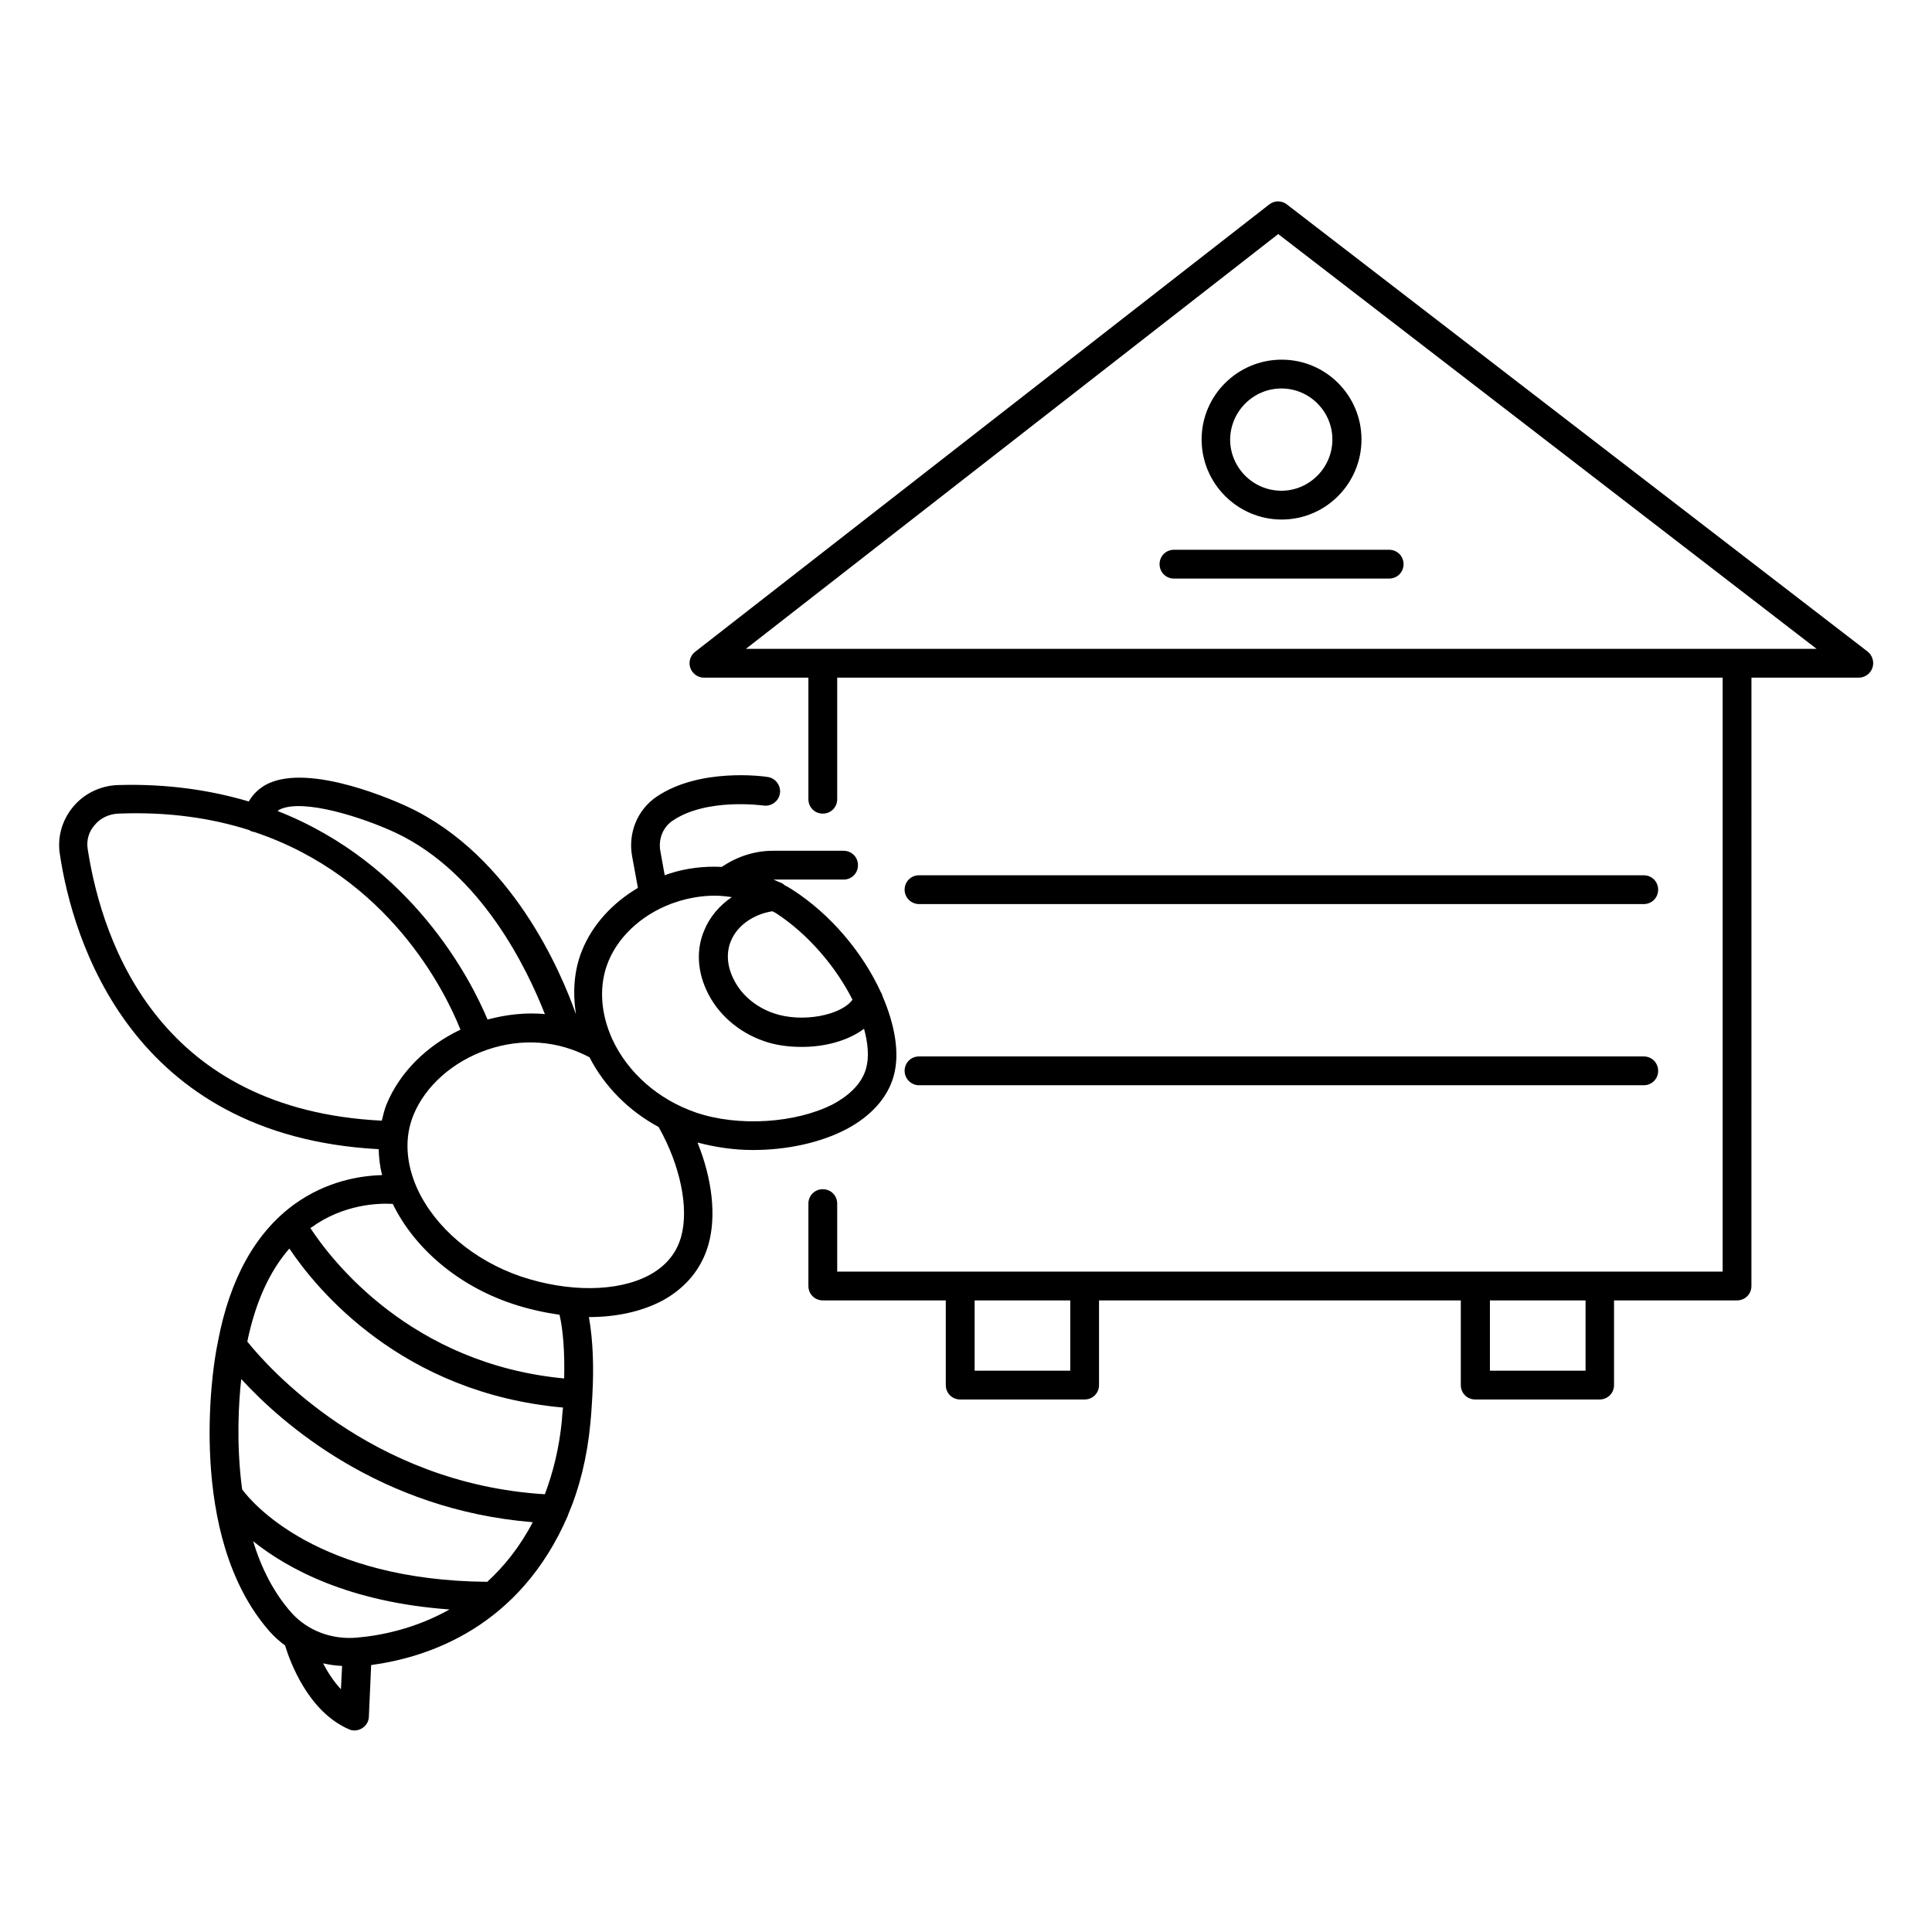
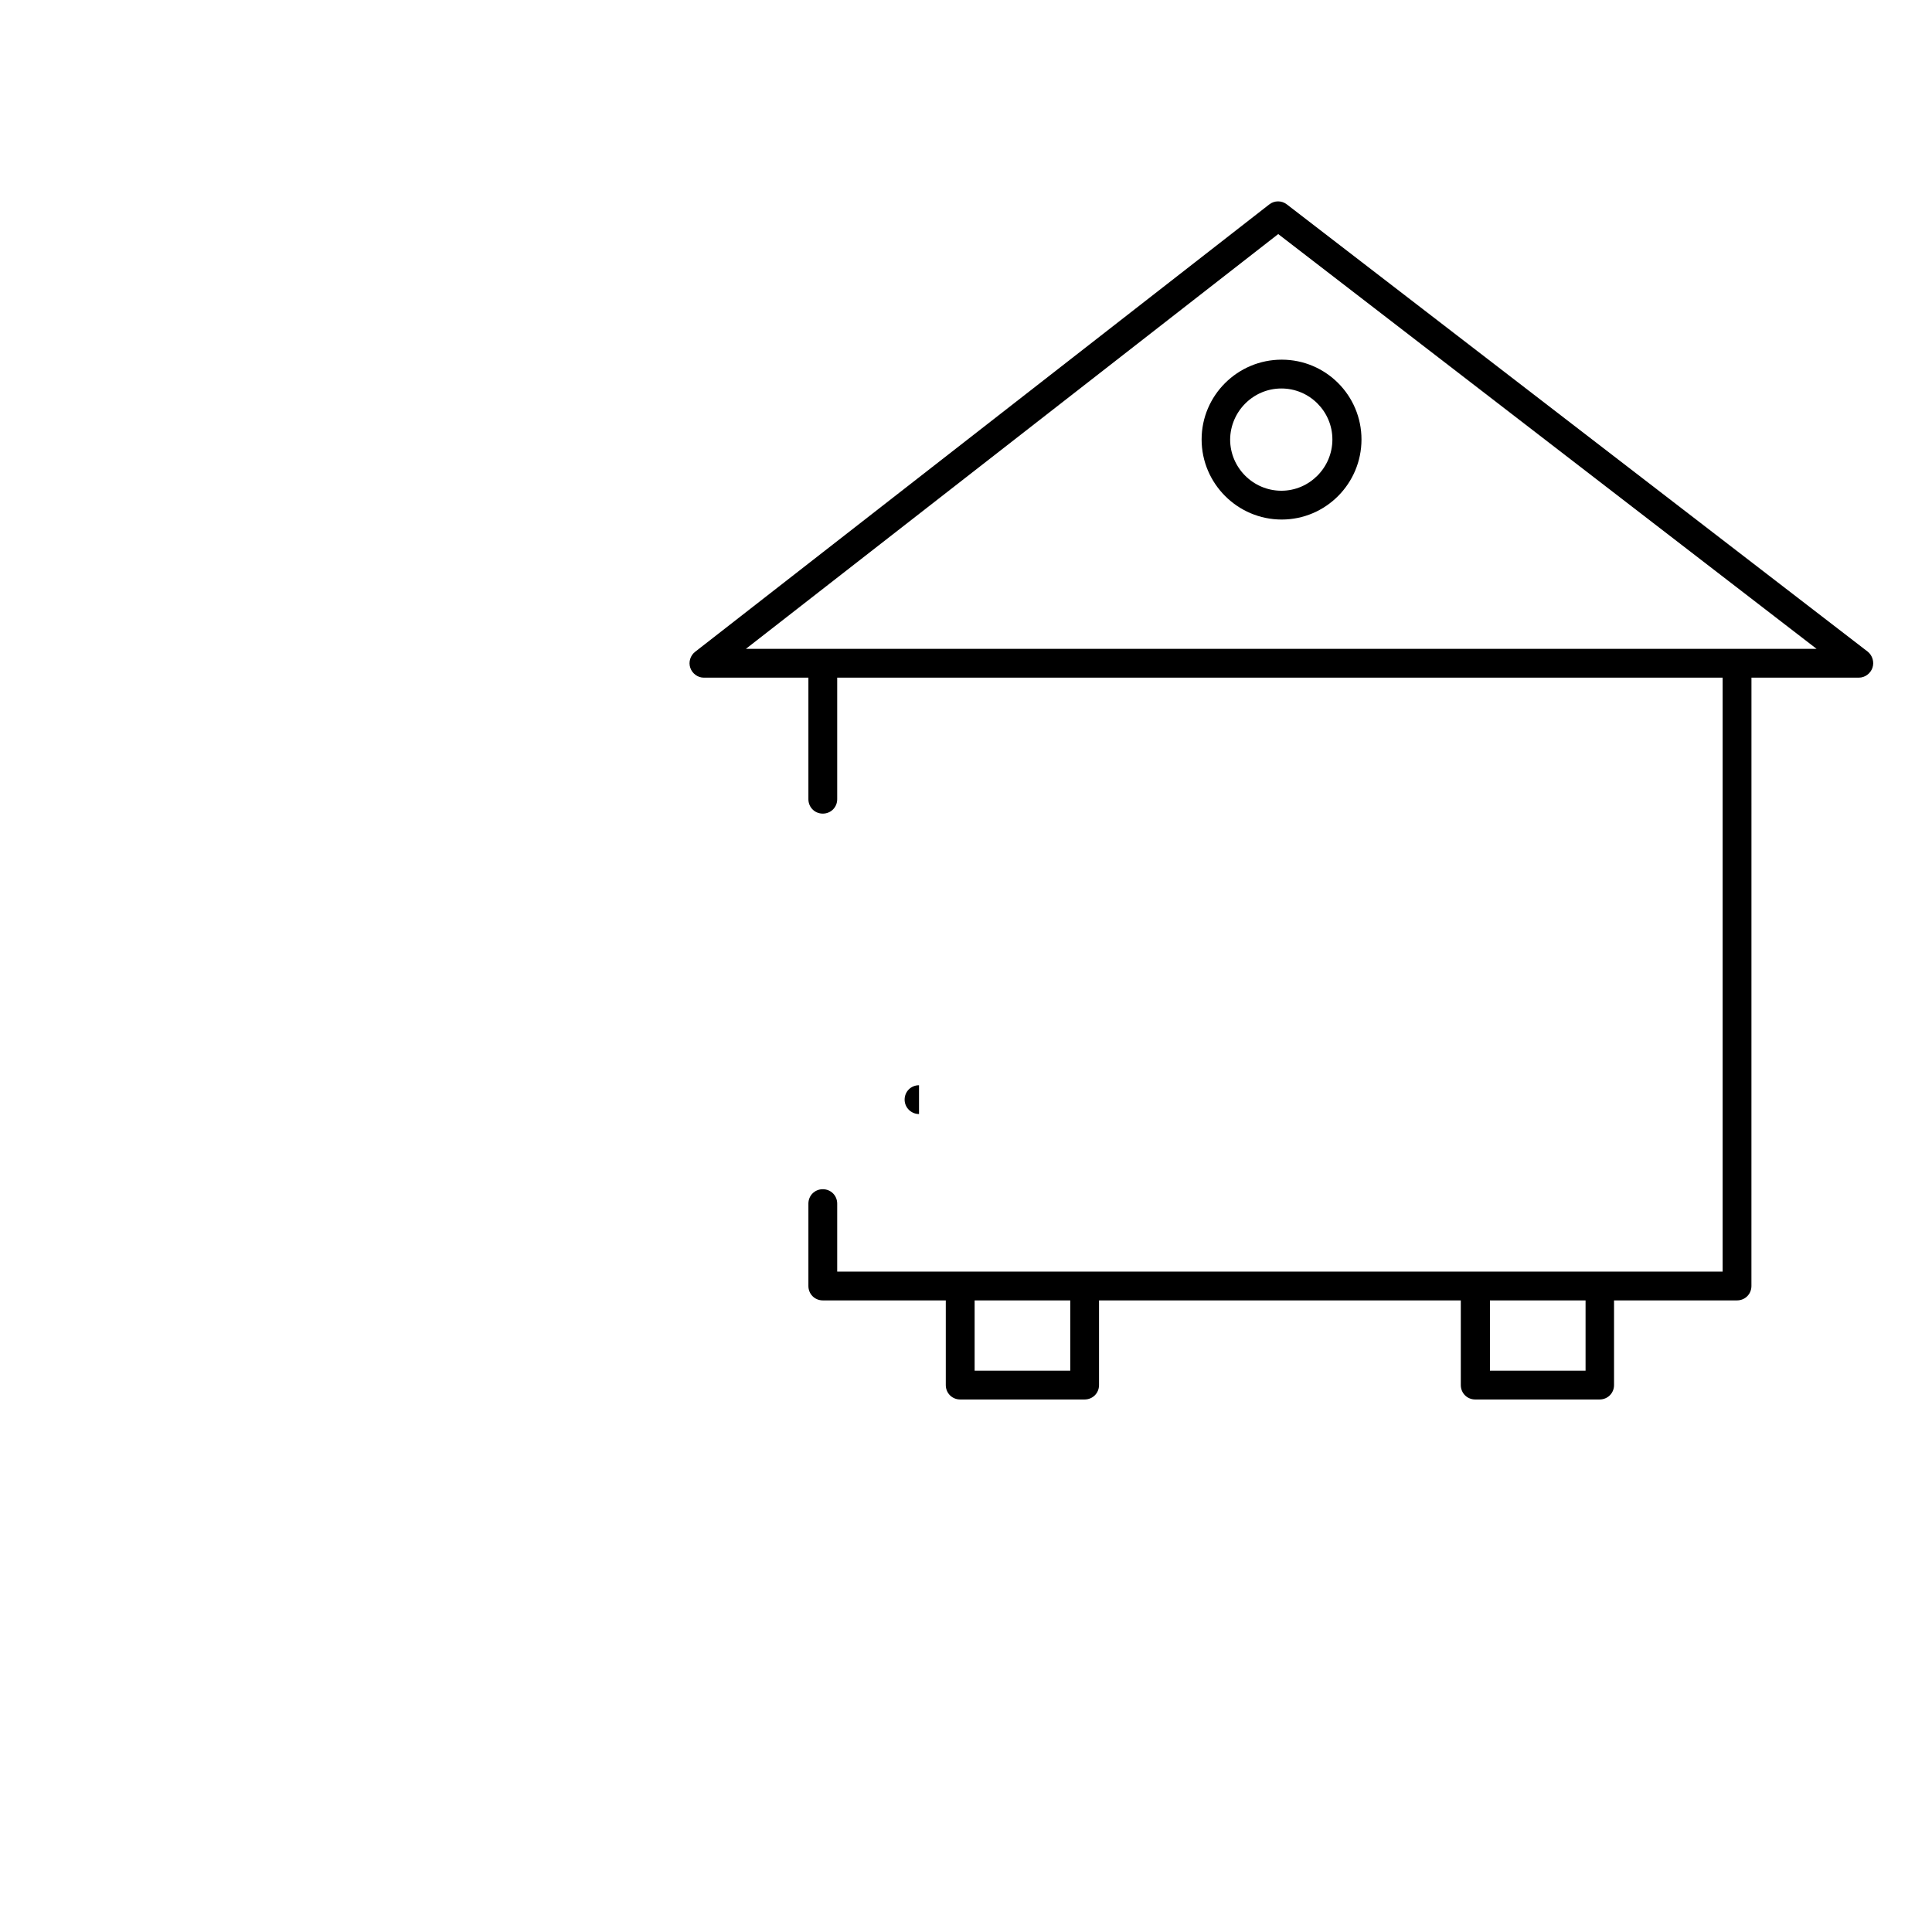
<svg xmlns="http://www.w3.org/2000/svg" fill="#000000" width="800px" height="800px" version="1.1" viewBox="144 144 512 512">
  <g>
-     <path d="m387.55 383.59h192.06c2.137 0 3.816-1.68 3.816-3.816s-1.68-3.816-3.816-3.816h-192.06c-2.137 0-3.816 1.68-3.816 3.816s1.758 3.816 3.816 3.816z" />
-     <path d="m387.55 431.6h192.06c2.137 0 3.816-1.68 3.816-3.816 0-2.137-1.68-3.816-3.816-3.816h-192.06c-2.137 0-3.816 1.68-3.816 3.816 0 2.137 1.758 3.816 3.816 3.816z" />
+     <path d="m387.55 431.6h192.06h-192.06c-2.137 0-3.816 1.68-3.816 3.816 0 2.137 1.758 3.816 3.816 3.816z" />
    <path d="m639 316.72-153.97-118.55c-1.375-1.07-3.281-1.07-4.656 0l-152.14 118.55c-1.297 0.992-1.832 2.75-1.297 4.273 0.535 1.527 1.984 2.594 3.586 2.594h27.711v32.215c0 2.137 1.68 3.816 3.816 3.816 2.137 0 3.816-1.68 3.816-3.816v-32.215h234.65v157.4h-234.65v-18.016c0-2.137-1.68-3.816-3.816-3.816-2.137 0-3.816 1.68-3.816 3.816v21.832c0 2.137 1.68 3.816 3.816 3.816h32.594v22.441c0 2.137 1.68 3.816 3.816 3.816h32.977c2.137 0 3.816-1.68 3.816-3.816v-22.441h95.875v22.441c0 2.137 1.68 3.816 3.816 3.816h32.977c2.137 0 3.816-1.68 3.816-3.816v-22.441h32.594c2.137 0 3.816-1.68 3.816-3.816l0.008-161.22h28.473c1.602 0 3.055-1.07 3.586-2.594 0.535-1.527 0-3.281-1.219-4.273zm-211.37 190.53h-25.344v-18.625h25.344zm136.56 0h-25.344v-18.625h25.344zm40.152-191.3h-262.67l141.07-109.92 142.67 109.92z" />
    <path d="m462.44 260.46c0 11.68 9.543 21.223 21.223 21.223 11.68 0 21.145-9.543 21.145-21.223 0-11.68-9.465-21.145-21.145-21.145-11.684 0-21.223 9.469-21.223 21.145zm21.145-13.508c7.481 0 13.512 6.106 13.512 13.512 0 7.481-6.106 13.586-13.512 13.586-7.481 0-13.586-6.106-13.586-13.586 0.074-7.406 6.106-13.512 13.586-13.512z" />
-     <path d="m451.3 293.51c0 2.137 1.68 3.816 3.816 3.816h57.023c2.137 0 3.816-1.68 3.816-3.816s-1.68-3.816-3.816-3.816h-57.023c-2.137 0-3.816 1.68-3.816 3.816z" />
-     <path d="m368.24 443.28c6.641-3.512 10.992-8.398 12.594-14.121 1.68-6.031 0.305-13.586-2.977-21.223-0.078-0.383-0.23-0.688-0.457-1.07-4.734-10.305-13.207-20.609-23.664-27.25-0.609-0.383-1.145-0.688-1.754-0.992-0.383-0.383-0.918-0.688-1.449-0.84-0.535-0.23-0.992-0.457-1.527-0.688h18.551c2.137 0 3.816-1.68 3.816-3.816s-1.68-3.816-3.816-3.816h-18.777c-4.887 0-9.543 1.602-13.512 4.273-4.582-0.23-9.312 0.305-13.816 1.754-0.457 0.152-0.84 0.305-1.297 0.457l-1.145-6.336c-0.609-3.207 0.688-6.414 3.207-8.09 9.008-6.184 23.969-4.047 24.121-4.047 2.062 0.305 4.047-1.145 4.352-3.207 0.305-2.062-1.145-4.047-3.207-4.352-0.762-0.152-18.016-2.594-29.543 5.266-5.039 3.434-7.559 9.617-6.414 15.801l1.527 8.32c-6.719 3.969-11.984 9.695-14.734 16.41-2.215 5.344-2.594 11.223-1.68 17.098-3.816-10.914-16.871-41.984-44.504-54.961-2.594-1.223-25.727-11.754-37.25-6.106-2.137 1.07-3.816 2.672-4.961 4.656-10.078-2.977-21.527-4.734-34.656-4.352-4.656 0.152-9.082 2.289-11.984 5.879-2.824 3.434-4.121 7.938-3.434 12.367 3.356 22.602 18.777 74.738 84.5 78.25 0.078 2.289 0.305 4.582 0.918 6.871-5.727 0.152-14.578 1.527-23.129 7.633-10.383 7.481-17.25 19.848-20.383 36.488 0 0.152-0.078 0.305-0.078 0.457-0.23 1.145-0.457 2.215-0.609 3.359-0.305 1.91-8.016 47.633 14.426 73.051 1.223 1.375 2.594 2.594 4.047 3.664 1.297 4.199 6.031 17.48 16.945 22.215 0.457 0.23 0.992 0.305 1.527 0.305 0.688 0 1.375-0.23 1.984-0.609 1.07-0.688 1.754-1.832 1.754-3.055l0.609-13.664c15.266-2.062 39.391-10.078 52.137-39.617v-0.078c3.055-7.176 5.113-15.344 5.953-24.352 0.23-2.289 0.383-4.809 0.535-7.406v-0.078-0.078c0.383-6.793 0.23-14.199-0.918-20.609 7.25 0 13.895-1.449 19.312-4.273 6.258-3.359 10.535-8.473 12.367-14.961 2.137-7.559 0.992-17.406-2.902-27.023 4.656 1.223 9.617 1.984 14.656 1.984 8.938 0.008 17.871-1.902 24.738-5.488zm1.68-34.352c-3.055 4.199-13.434 6.184-20.914 3.586-4.887-1.68-8.855-5.113-10.84-9.543-1.527-3.281-1.68-6.719-0.457-9.617 1.68-4.121 6.031-7.098 10.992-7.863 0.305 0.23 0.688 0.305 0.992 0.535 8.547 5.574 15.875 14.277 20.227 22.902zm-151.83-50.383c6.258-3.055 22.137 2.137 30.688 6.106 22.902 10.762 35.039 36.41 39.617 48.09-4.961-0.457-10.078 0.078-15.191 1.449-4.352-10.457-20.074-41.297-55.648-55.266 0.152-0.07 0.305-0.223 0.535-0.379zm-50.84 10.535c-0.383-2.289 0.23-4.582 1.754-6.336 1.527-1.91 3.894-3.055 6.414-3.129 13.207-0.535 24.734 1.223 34.578 4.352 0.457 0.305 0.918 0.457 1.449 0.535 35.648 11.984 50.535 42.215 54.578 52.367-9.008 4.273-16.105 11.375-19.543 19.695-0.609 1.449-0.918 2.902-1.297 4.426-58.316-2.902-73.887-46.031-77.934-71.91zm125.65 151.37c-0.688 7.176-2.289 13.664-4.504 19.543-46.41-2.824-73.664-33.969-78.855-40.457 2.137-10.383 5.879-18.625 11.145-24.656 7.25 10.84 29.77 38.32 72.52 42.137-0.152 1.145-0.23 2.215-0.305 3.434zm-81.832 31.984c9.16 7.328 25.418 16.184 52.059 18.09-9.082 5.113-18.242 6.945-24.734 7.481-6.566 0.535-12.977-1.91-17.176-6.641-4.805-5.418-8.012-11.98-10.148-18.93zm18.551 32.367c1.68 0.383 3.359 0.609 5.039 0.688l-0.305 6.184c-1.91-2.062-3.516-4.504-4.734-6.871zm43.508-21.602c-44.809-0.383-62.211-20.762-64.961-24.504-1.602-11.984-0.918-23.129-0.23-29.234 10.688 11.68 36.719 34.656 77.25 37.938-3.43 6.562-7.629 11.754-12.059 15.801zm20.383-53.895c-40.535-3.816-61.602-31.223-67.25-39.848 0.078-0.078 0.152-0.152 0.23-0.152 8.551-6.184 17.711-6.488 21.602-6.258 5.727 11.832 17.406 21.68 31.527 26.41 4.273 1.449 8.551 2.367 12.672 2.977 0.988 4.352 1.371 10.078 1.219 16.871zm30.992-37.555c-1.223 4.426-4.121 7.863-8.551 10.23-8.398 4.426-21.297 4.504-33.895 0.305-12.52-4.273-22.746-12.977-27.48-23.281-3.055-6.793-3.434-13.586-0.992-19.543 3.129-7.633 10.383-14.121 19.465-17.25 9.312-3.207 18.855-2.441 27.176 1.984 3.969 7.711 10.383 14.199 18.32 18.473 5.727 10.148 8.094 21.449 5.957 29.082zm3.969-32.902c-10-3.434-18.09-10.535-22.215-19.465-3.207-7.098-3.586-14.426-0.992-20.688 2.977-7.176 9.848-13.129 18.398-15.801 3.207-0.992 6.488-1.527 9.695-1.527 1.527 0 3.055 0.152 4.582 0.383-3.281 2.215-5.879 5.266-7.328 8.855-2.062 4.809-1.832 10.457 0.535 15.648 2.824 6.336 8.473 11.297 15.344 13.664 3.055 1.07 6.488 1.527 10 1.527 6.106 0 12.215-1.602 16.488-4.809 1.07 3.894 1.375 7.559 0.535 10.535-1.297 4.656-5.496 7.711-8.777 9.465-9.855 5.035-25.043 6.027-36.266 2.211z" />
  </g>
</svg>